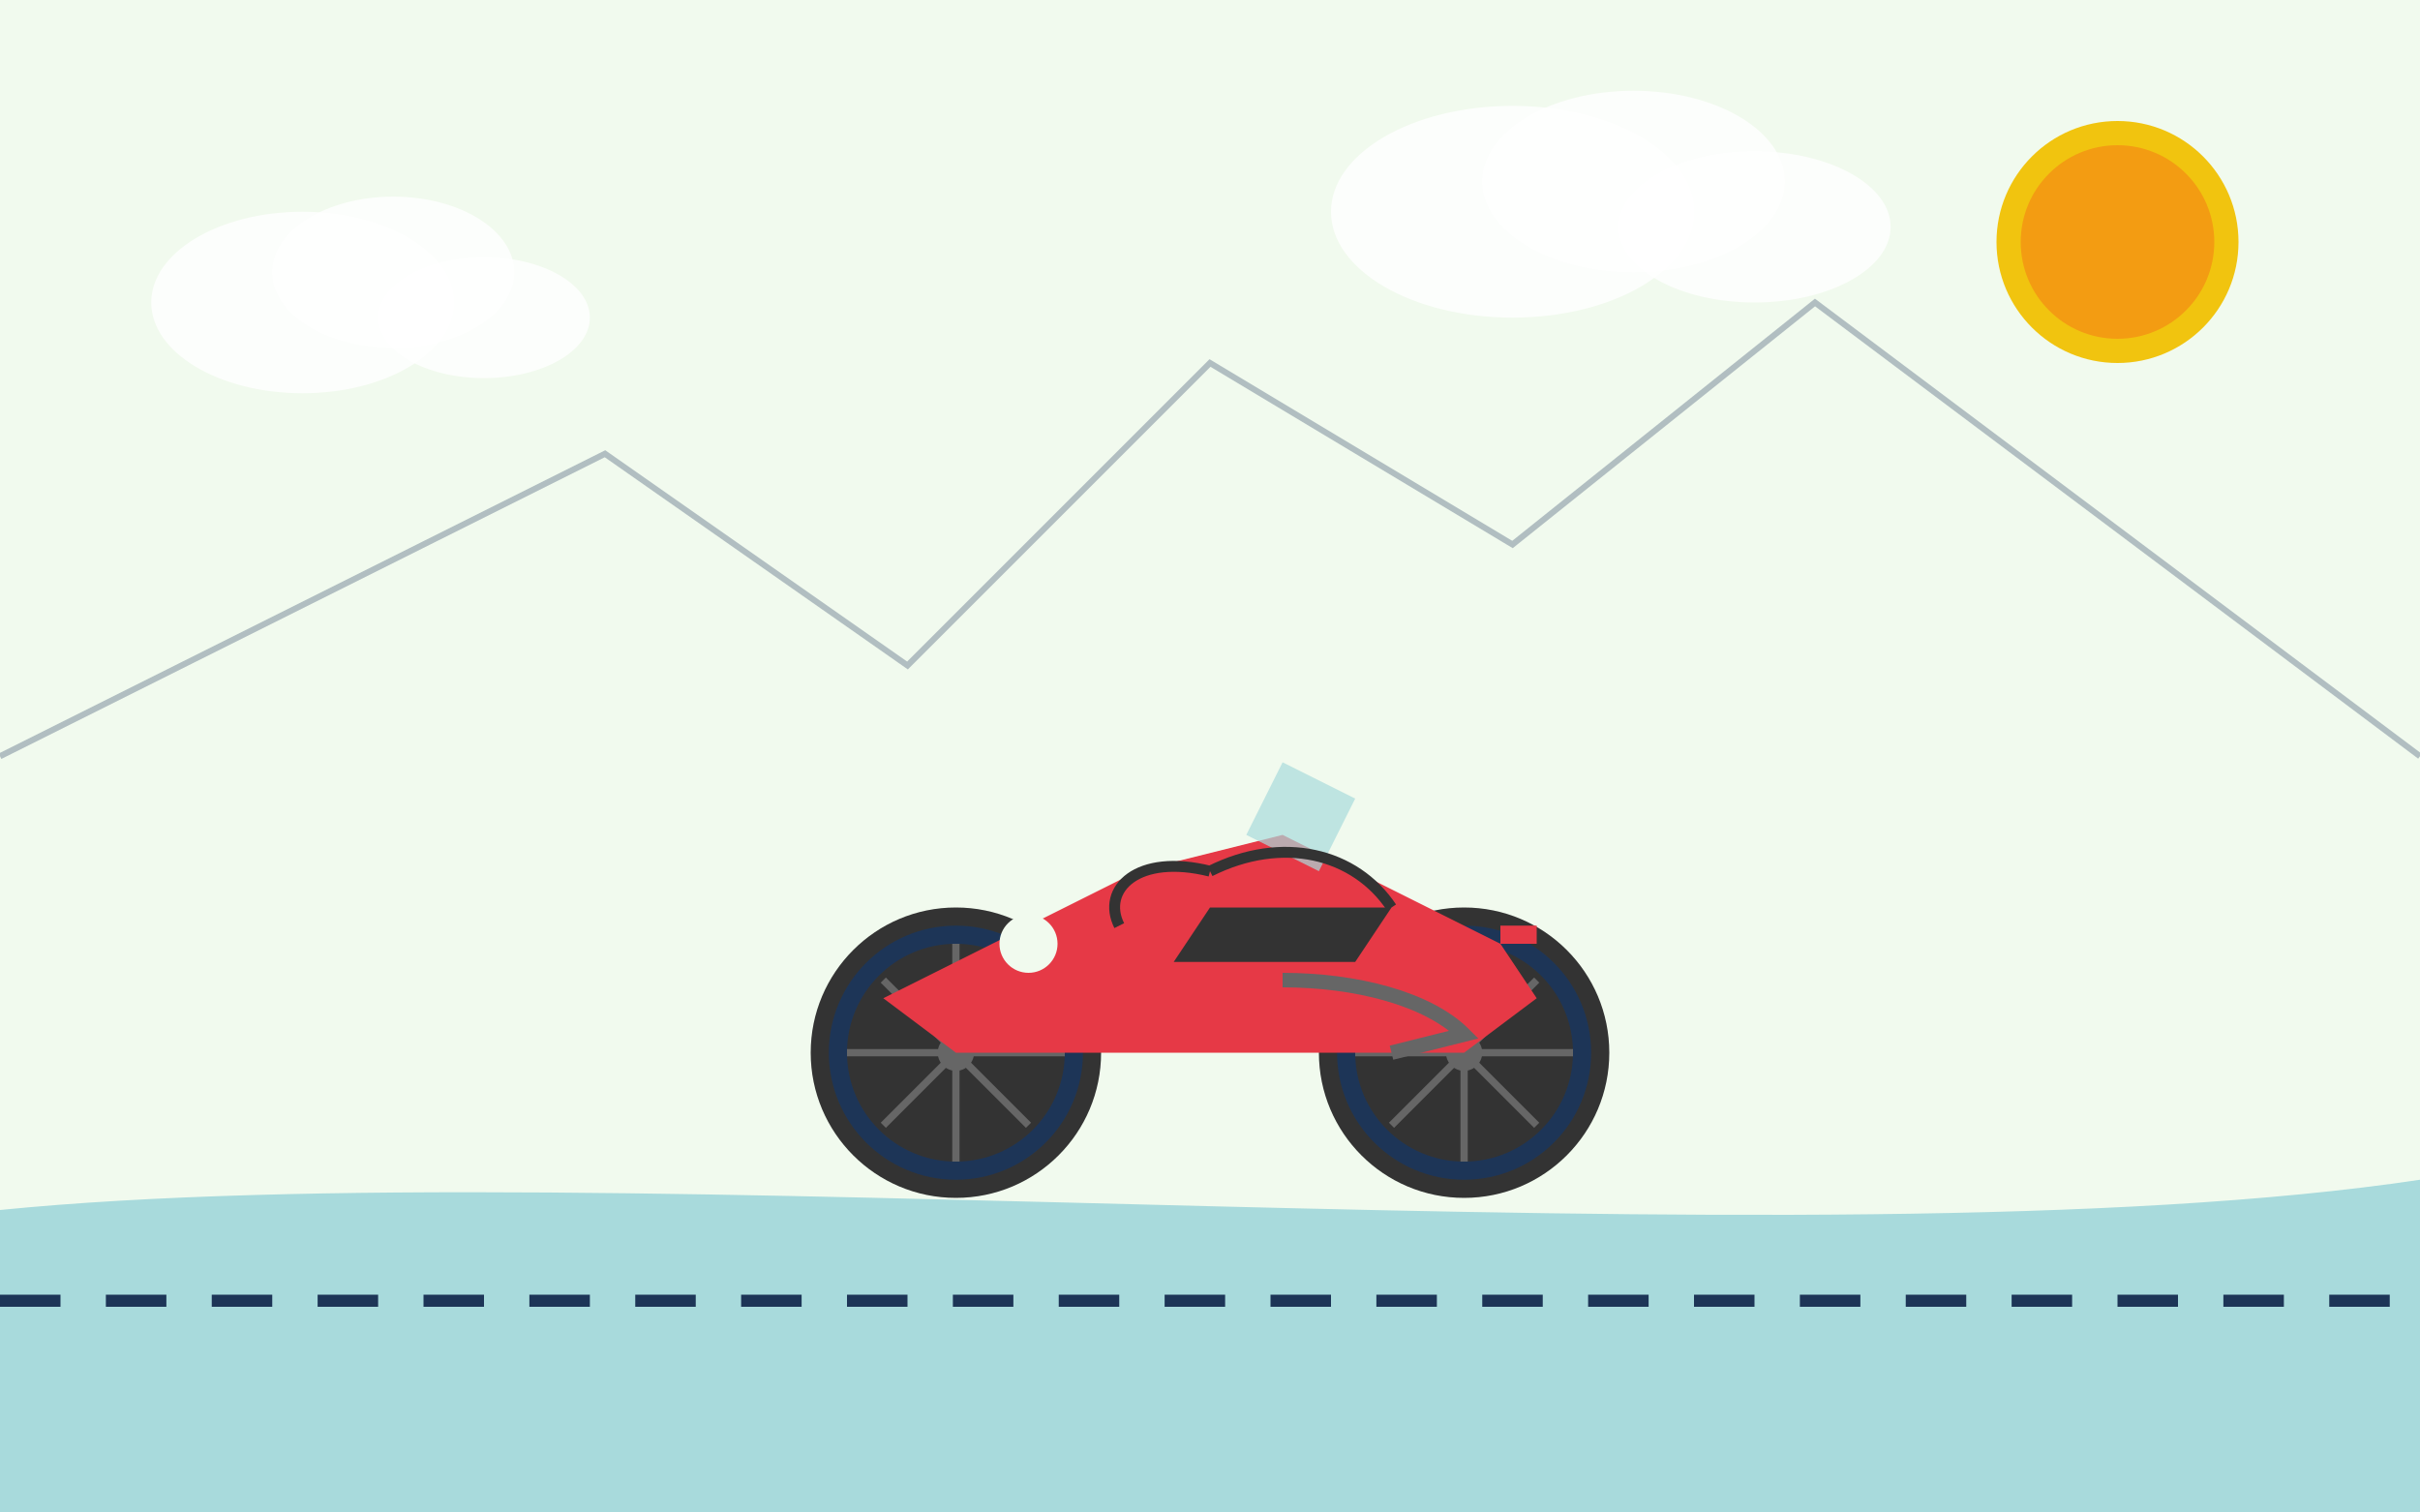
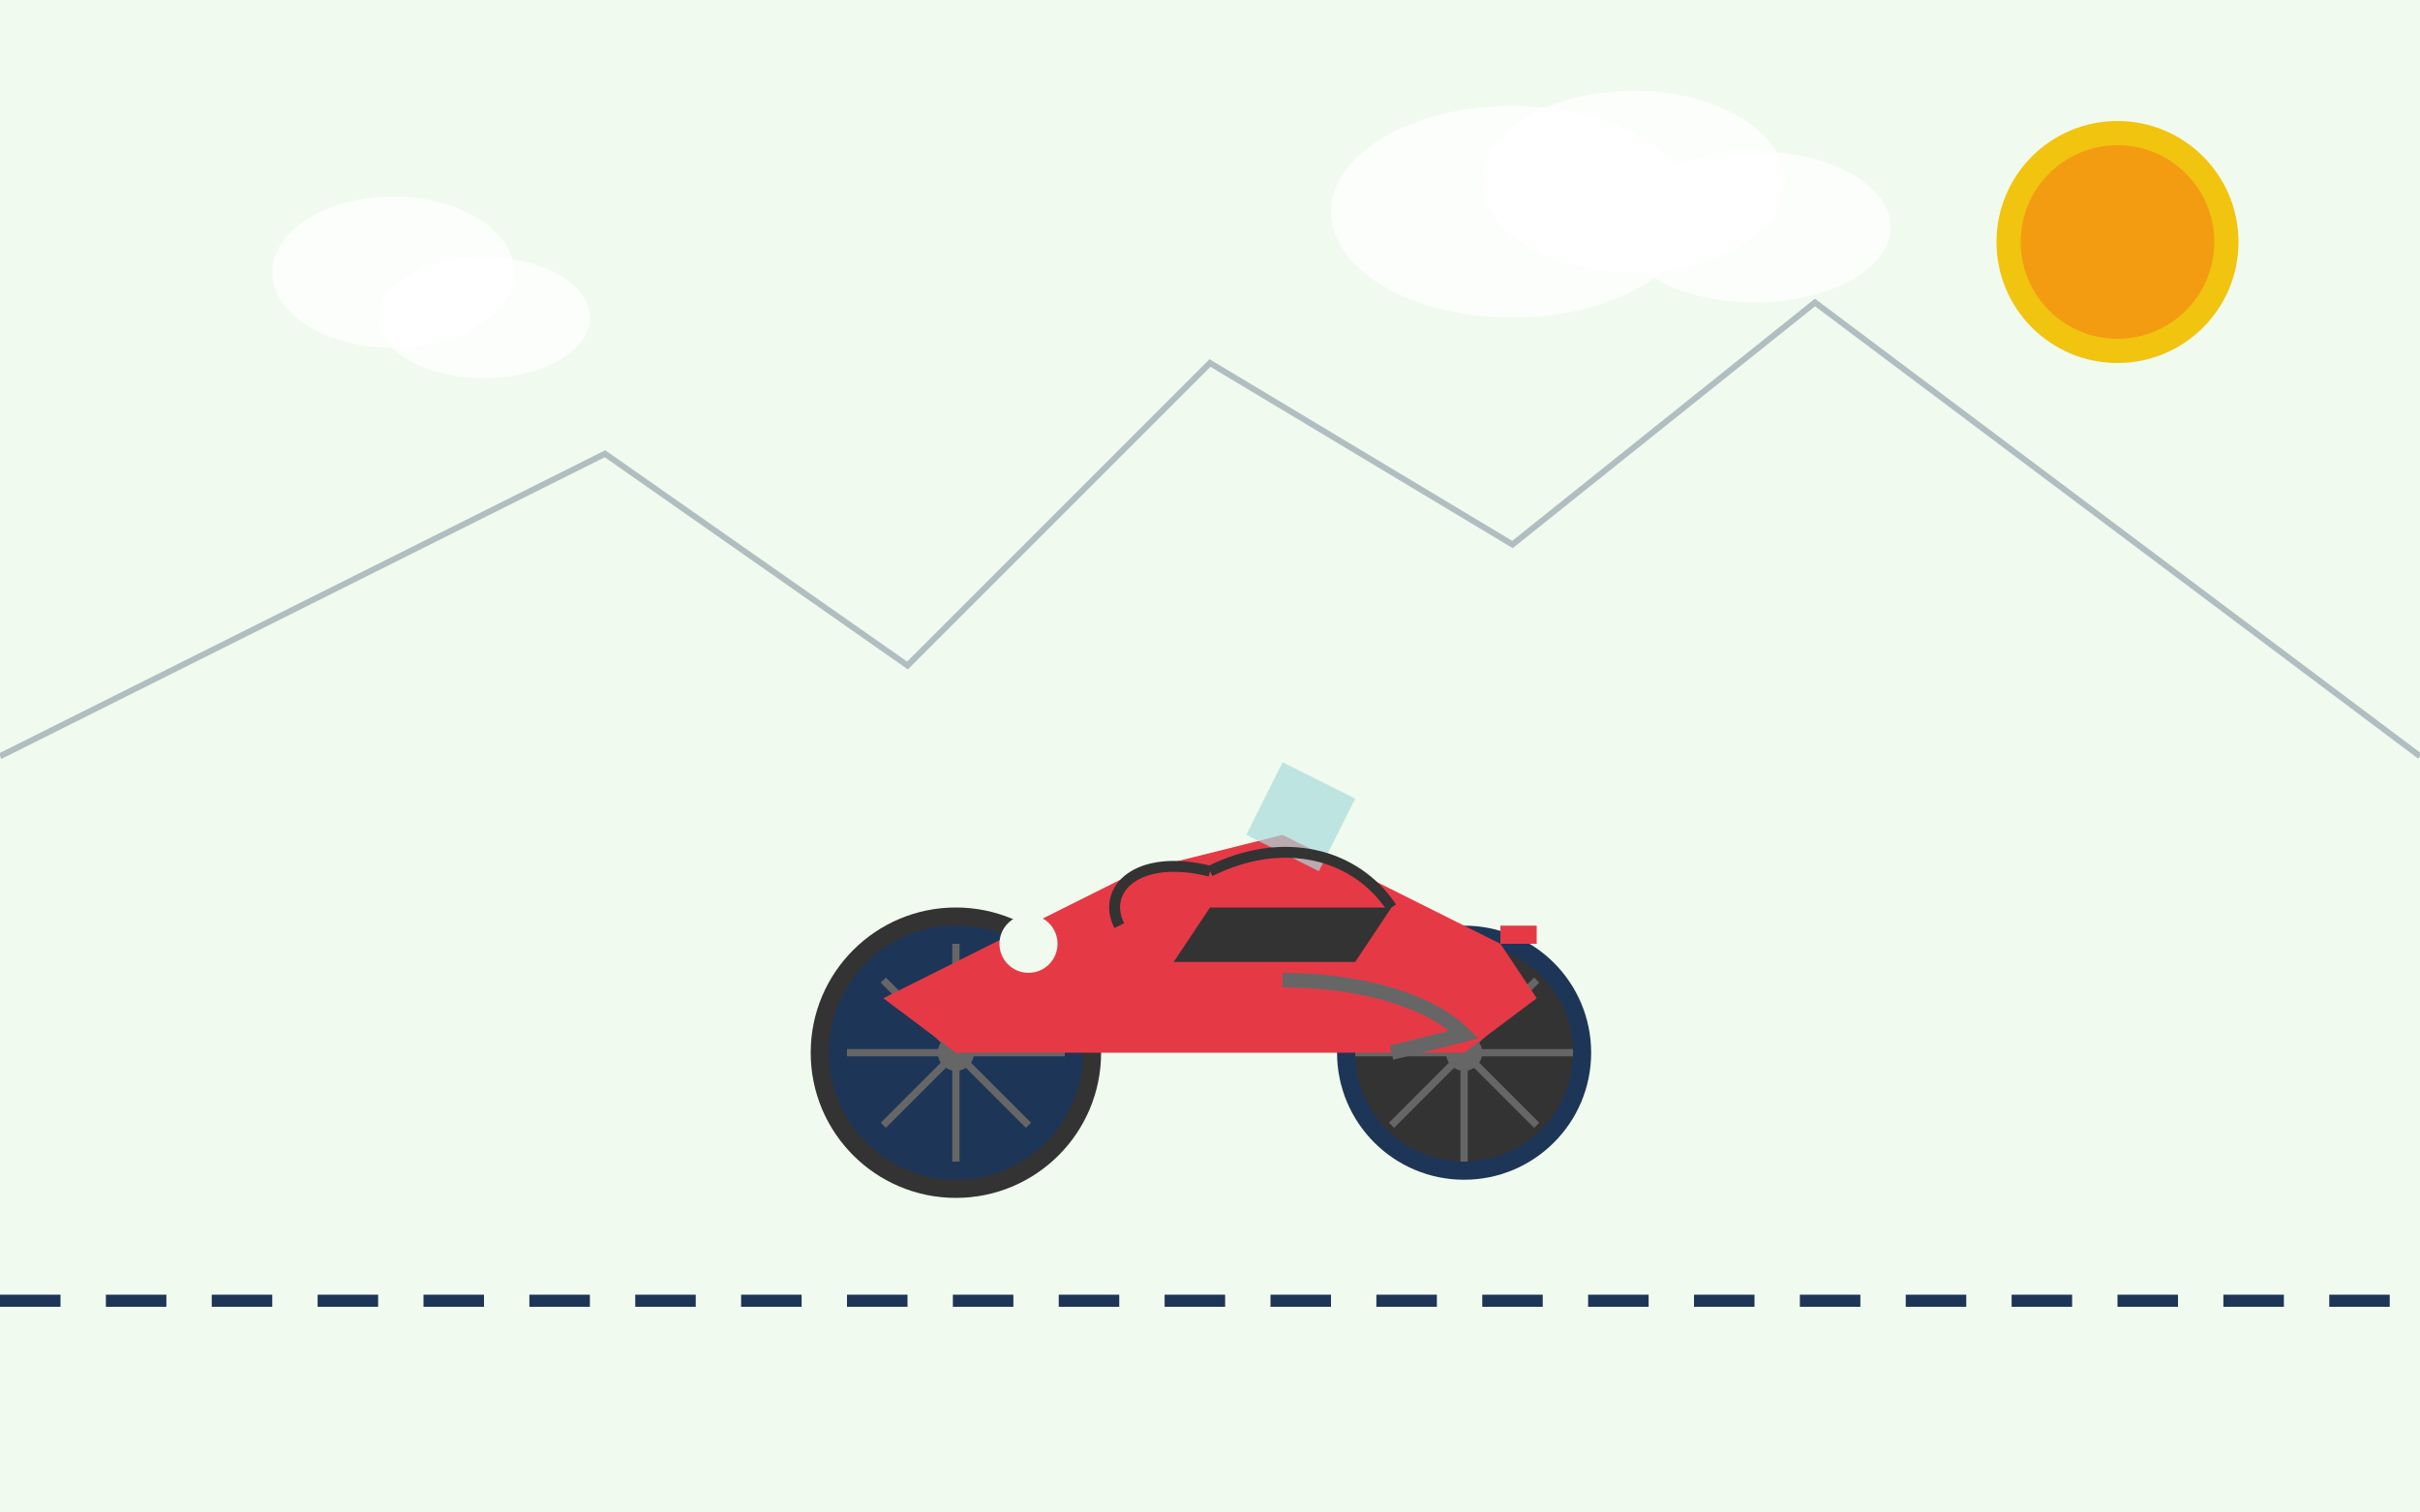
<svg xmlns="http://www.w3.org/2000/svg" width="800" height="500" viewBox="0 0 800 500">
  <rect width="800" height="500" fill="#f1faee" />
-   <path d="M0,400 C200,380 600,420 800,390 L800,500 L0,500 Z" fill="#a8dadc" />
  <path d="M0,430 L800,430" stroke="#1d3557" stroke-width="4" stroke-dasharray="20,15" />
  <g transform="translate(400, 300) scale(1.2)">
    <circle cx="-70" cy="40" r="40" fill="#333333" />
    <circle cx="-70" cy="40" r="35" fill="#1d3557" />
-     <circle cx="-70" cy="40" r="30" fill="#333333" />
    <circle cx="-70" cy="40" r="5" fill="#666666" />
-     <circle cx="70" cy="40" r="40" fill="#333333" />
    <circle cx="70" cy="40" r="35" fill="#1d3557" />
    <circle cx="70" cy="40" r="30" fill="#333333" />
    <circle cx="70" cy="40" r="5" fill="#666666" />
    <g stroke="#666666" stroke-width="2">
      <path d="M-70,40 L-70,10 M-70,40 L-70,70 M-70,40 L-100,40 M-70,40 L-40,40" />
      <path d="M-70,40 L-90,20 M-70,40 L-50,20 M-70,40 L-90,60 M-70,40 L-50,60" />
      <path d="M70,40 L70,10 M70,40 L70,70 M70,40 L100,40 M70,40 L40,40" />
      <path d="M70,40 L90,20 M70,40 L50,20 M70,40 L90,60 M70,40 L50,60" />
    </g>
    <path d="M-60,10 L-20,-10 L20,-20 L80,10 L90,25 L70,40 L-70,40 L-90,25 Z" fill="#e63946" />
    <path d="M10,-20 L20,-40 L40,-30 L30,-10 Z" fill="#a8dadc" opacity="0.7" />
    <path d="M0,0 L50,0 L40,15 L-10,15 Z" fill="#333333" />
    <path d="M0,-10 C-20,-15 -30,-5 -25,5 M0,-10 C20,-20 40,-15 50,0" stroke="#333333" stroke-width="3" fill="none" />
    <path d="M20,20 C40,20 60,25 70,35 L50,40" stroke="#666666" stroke-width="4" fill="none" />
    <circle cx="-50" cy="10" r="8" fill="#f1faee" />
    <rect x="80" y="5" width="10" height="5" fill="#e63946" />
  </g>
  <path d="M0,250 L200,150 L300,220 L400,120 L500,180 L600,100 L800,250" fill="none" stroke="#1d3557" stroke-width="2" stroke-opacity="0.3" />
  <g fill="#ffffff" fill-opacity="0.8">
-     <ellipse cx="100" cy="100" rx="50" ry="30" />
    <ellipse cx="130" cy="90" rx="40" ry="25" />
    <ellipse cx="160" cy="105" rx="35" ry="20" />
    <ellipse cx="500" cy="70" rx="60" ry="35" />
    <ellipse cx="540" cy="60" rx="50" ry="30" />
    <ellipse cx="580" cy="75" rx="45" ry="25" />
  </g>
  <circle cx="700" cy="80" r="40" fill="#f1c40f" />
  <circle cx="700" cy="80" r="32" fill="#f39c12" />
</svg>